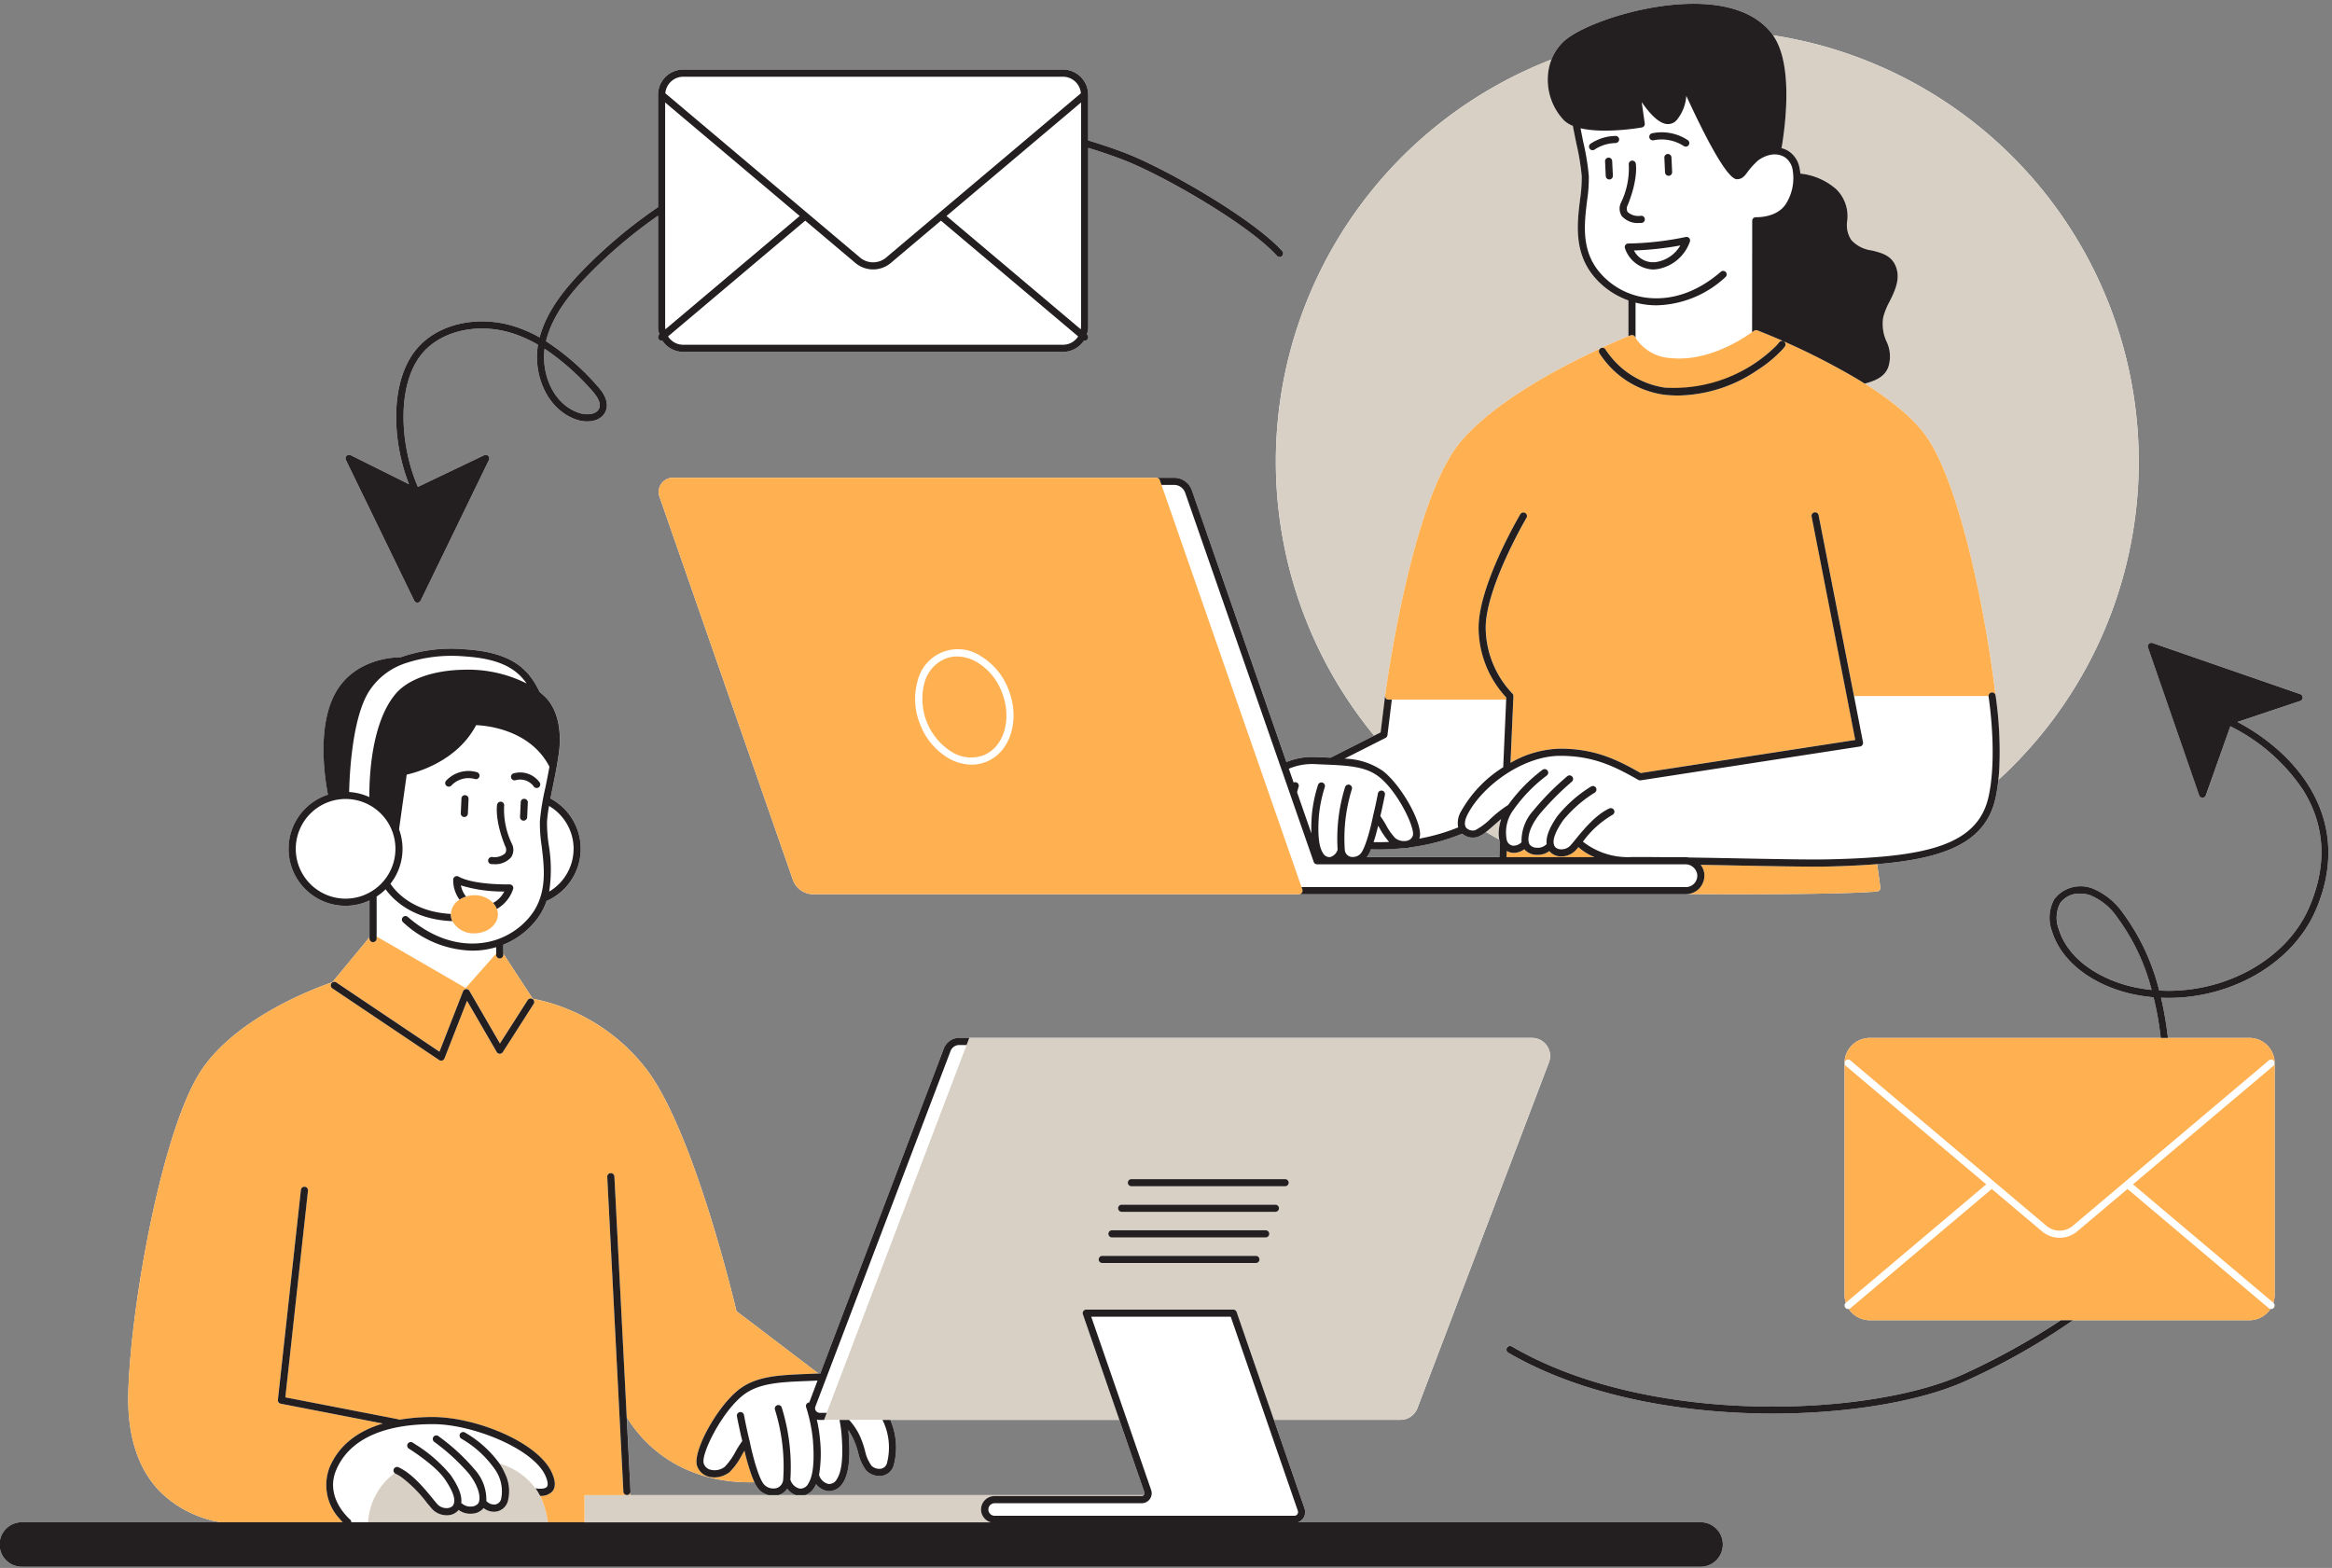
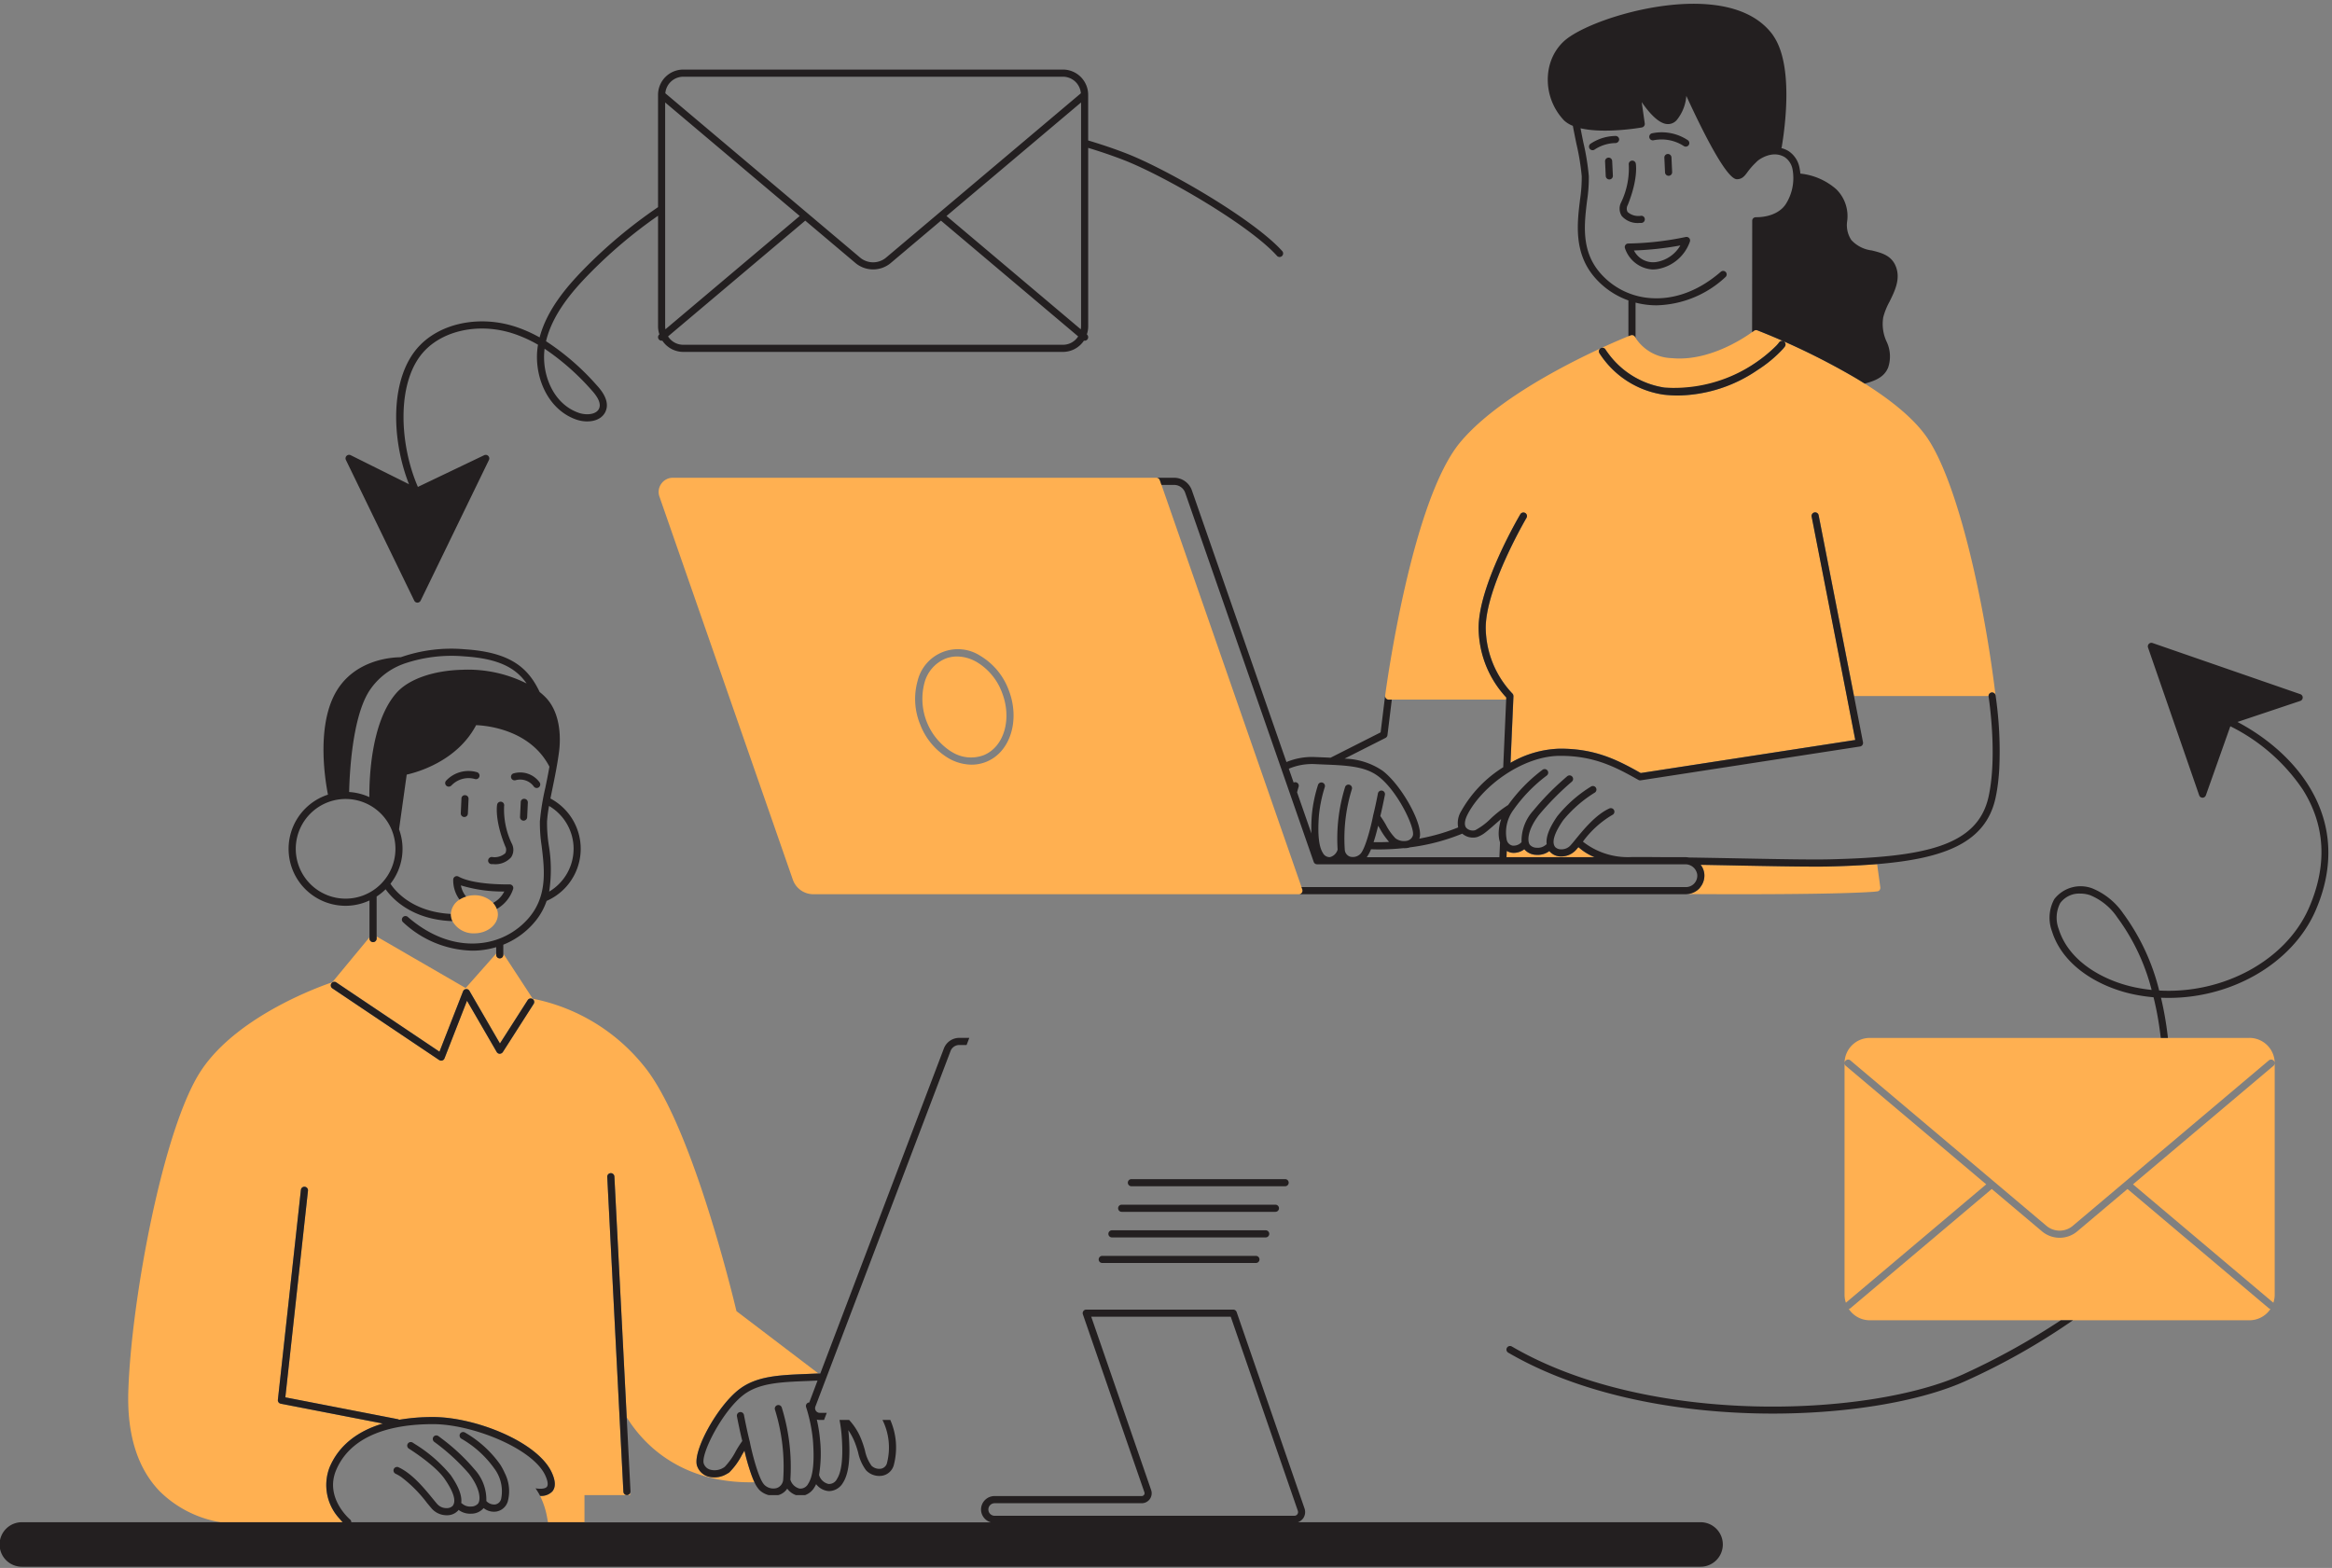
<svg xmlns="http://www.w3.org/2000/svg" width="311.453" height="209.414" viewBox="0 0 311.453 209.414">
  <rect x="0" y="0" width="311.453" height="209.414" fill="#808080" stroke="none" />
  <defs>
    <clipPath id="clip-path">
      <path id="Path_77543" data-name="Path 77543" d="M119.547,170H431V379.414H119.547Zm0,0" />
    </clipPath>
  </defs>
  <g id="BBO_blog_images" data-name="BBO blog images" transform="translate(-119.547 -170)">
    <g id="Group_22683" data-name="Group 22683" clip-path="url(#clip-path)">
-       <path id="Path_77542" data-name="Path 77542" d="M346.613,373.309h-53.73a1.435,1.435,0,0,0,.711-.52,1.453,1.453,0,0,0,.187-1.312l-4.093-11.848H306.6a2.429,2.429,0,0,0,2.257-1.555l17.559-46.179a2.414,2.414,0,0,0-2.258-3.274h-76.5a2.2,2.2,0,0,0-2.047,1.41L229.1,353.449c-.078,0-.157-.008-.239,0l-10.953-8.332c-.566-2.383-6.148-25.355-12.472-32.875a25.3,25.3,0,0,0-14.735-8.855l-3.926-6v-1.215a10.6,10.6,0,0,0,4.192-3.035,8.669,8.669,0,0,0,1.59-2.809,7.6,7.6,0,0,0,.511-13.68c.082-.4.164-.816.254-1.25.321-1.546.68-3.3.91-5.105.137-1.094.418-4.84-1.789-7.137a9.151,9.151,0,0,0-.816-.734c-1.492-3.145-3.789-5.317-10.035-5.707a20.386,20.386,0,0,0-8.512,1.066c-.9,0-6.488.176-8.949,5.192-2.258,4.6-1.129,11.367-.774,13.16a7.608,7.608,0,0,0,2.352,14.844,7.53,7.53,0,0,0,3.191-.715v4.922l-4.976,6.011c-1.414.473-12.524,4.383-17.445,11.684-5.157,7.644-9.43,30.976-9.793,42.976-.176,5.79,1.242,10.274,4.207,13.333A15.081,15.081,0,0,0,149,373.309H122.52a2.973,2.973,0,1,0,0,5.945H346.613a2.973,2.973,0,1,0,0-5.945ZM203.7,369.684l-.011-.243a.425.425,0,0,0,.07-.257l-.5-9.9a18.043,18.043,0,0,0,2.891,3.582c2.547,2.446,7.054,5.266,14.164,5.1a3.664,3.664,0,0,0,.687,1.055,2.788,2.788,0,0,0,1.227.664Zm19.762,0c.055-.016.113-.028.172-.047a2.1,2.1,0,0,0,1.051-.821,2.481,2.481,0,0,0,1.175.868Zm48.883-.024a.136.136,0,0,1-.024.024H227.063a2.377,2.377,0,0,0,1.23-1,4.412,4.412,0,0,0,.254-.469,2.317,2.317,0,0,0,1.523.91,1.627,1.627,0,0,0,.239.016,2.177,2.177,0,0,0,1.816-1.106c.77-1.191,1.02-3.222.777-6.394-.015-.219-.039-.43-.062-.637a8.257,8.257,0,0,1,.879,1.641,13.678,13.678,0,0,1,.437,1.347,5.962,5.962,0,0,0,1.071,2.383,2.417,2.417,0,0,0,2.211.7,1.966,1.966,0,0,0,1.5-1.461,9.186,9.186,0,0,0-.485-5.976h30.59l3.352,9.691A.376.376,0,0,1,272.34,369.66Zm30.73-101.41-5.812,2.941c-.317-.015-.633-.031-.965-.043l-1.129-.046a8.9,8.9,0,0,0-3.8.668L278.734,235.5a2.519,2.519,0,0,0-2.379-1.691H209.414a1.9,1.9,0,0,0-1.793,2.523l17.813,51.156a2.9,2.9,0,0,0,2.734,1.946H344.707a1.824,1.824,0,0,0,.207-.024c2.328.012,4.672.02,6.953.02,7.336,0,14.055-.078,17.692-.313.14-.008.277-.019.414-.035l.273-.027a.471.471,0,0,0,.332-.176.483.483,0,0,0,.1-.363l-.426-3.106c9.043-.742,14.516-2.879,15.816-8.836a22.483,22.483,0,0,0,.375-2.41,57.6,57.6,0,0,0-30.093-99.453c-.016-.02-.028-.043-.043-.066-1.731-2.348-4.614-3.711-8.563-4.059-7.39-.648-16.867,2.578-19.394,4.984a6.564,6.564,0,0,0-1.586,2.379,57.573,57.573,0,0,0-23.692,90.3Zm3.891,15.023a2.574,2.574,0,0,0,.781-.07c.028-.008.055-.023.086-.035a27.433,27.433,0,0,0,7.02-1.828,2.185,2.185,0,0,0,2.023.437,3.942,3.942,0,0,0,1.133-.664q.879.528,1.781,1.024a3.044,3.044,0,0,0,.1.367l-.086,1.976H302.09a5.093,5.093,0,0,0,.562-1.058c.352.012.7.023,1.047.023A32.424,32.424,0,0,0,306.961,283.273Zm111.418-16.847,8.394-2.813a.476.476,0,0,0,0-.9l-19.734-6.832a.469.469,0,0,0-.492.113.477.477,0,0,0-.113.492l6.832,19.735a.474.474,0,0,0,.445.32h0a.475.475,0,0,0,.449-.32L417.422,267a25.11,25.11,0,0,1,9.687,8.469c3,4.777,3.282,10.062.848,15.707-3.062,7.105-11.484,11.6-20.039,11.117a29.1,29.1,0,0,0-4.813-10.309,9.291,9.291,0,0,0-4.093-3.324,4.441,4.441,0,0,0-5.1,1.426,5.166,5.166,0,0,0-.312,4.289c1.519,4.859,6.64,7.543,10.929,8.434a23.436,23.436,0,0,0,2.637.386c.2.809.379,1.645.535,2.5.176.973.313,1.95.43,2.93H369.266a3.367,3.367,0,0,0-3.368,3.363v30.973a3.353,3.353,0,0,0,.176,1.031l-.008,0a.477.477,0,0,0-.054.672.463.463,0,0,0,.363.168.326.326,0,0,0,.086-.016,3.359,3.359,0,0,0,2.8,1.508h25.523a95.776,95.776,0,0,1-12.937,7.172c-12.313,5.7-41.961,7.1-60.4-3.668a.466.466,0,0,0-.648.172.471.471,0,0,0,.168.648c10,5.84,23.258,8.149,35.34,8.149,10.511,0,20.129-1.746,25.941-4.438a89.834,89.834,0,0,0,14.168-8.035h23.559a3.359,3.359,0,0,0,2.8-1.508.333.333,0,0,0,.086.016.471.471,0,0,0,.367-.168.481.481,0,0,0-.058-.672l-.008,0a3.353,3.353,0,0,0,.176-1.031V311.988a3.367,3.367,0,0,0-3.367-3.363H409.09c-.121-1.039-.266-2.074-.453-3.1-.141-.777-.3-1.531-.477-2.269,8.852.39,17.492-4.328,20.672-11.7C433.926,279.73,426.594,270.781,418.379,266.426Zm-13.656,35.449c-4.024-.836-8.817-3.32-10.215-7.789a4.245,4.245,0,0,1,.2-3.473,3.141,3.141,0,0,1,2.684-1.265,3.989,3.989,0,0,1,1.312.215,8.077,8.077,0,0,1,3.649,3,27.91,27.91,0,0,1,4.562,9.652Q405.813,302.1,404.723,301.875ZM174.871,250.219a.474.474,0,0,0,.426.269.481.481,0,0,0,.43-.269l9.121-18.785a.476.476,0,0,0-.633-.637l-8.856,4.234c-2.531-5.832-2.894-14.3.965-18.254,2.707-2.777,7.469-3.664,11.852-2.2a17.612,17.612,0,0,1,3.226,1.465c-.668,3.781,1.043,8.543,5.071,9.981,1.437.511,3.3.324,3.937-1.036.7-1.5-.722-3.05-1.187-3.558a33.215,33.215,0,0,0-6.75-5.856c.855-3.574,3.437-6.6,5.636-8.859a63.886,63.886,0,0,1,9.325-7.9v14.817a3.33,3.33,0,0,0,.179,1.027l-.008.008a.475.475,0,0,0,.305.84.355.355,0,0,0,.09-.016A3.363,3.363,0,0,0,210.8,217h50.715a3.366,3.366,0,0,0,2.8-1.508.333.333,0,0,0,.09.016.486.486,0,0,0,.364-.168.477.477,0,0,0-.059-.672l-.008-.008a3.3,3.3,0,0,0,.18-1.027V189.75q2.385.716,4.707,1.609c5.414,2.094,16.742,8.649,20.476,12.778a.475.475,0,1,0,.7-.637c-3.813-4.223-15.336-10.9-20.836-13.027-1.657-.641-3.344-1.207-5.051-1.715v-6.1a3.373,3.373,0,0,0-3.367-3.367H210.8a3.372,3.372,0,0,0-3.367,3.367v15.008a65.036,65.036,0,0,0-10.008,8.383c-2.227,2.293-4.836,5.344-5.809,9.015a18.411,18.411,0,0,0-3.14-1.4c-4.719-1.57-9.879-.59-12.836,2.445-4.028,4.125-3.9,12.387-1.469,18.563l-7.785-3.875a.475.475,0,0,0-.641.633Zm17.41-33.641a32.805,32.805,0,0,1,6.239,5.492c.98,1.067,1.316,1.891,1.027,2.516-.375.805-1.719.906-2.754.535C193.367,223.9,191.852,219.9,192.281,216.578Zm0,0" fill="#fff" />
-     </g>
-     <path id="Path_77544" data-name="Path 77544" d="M192.691,373.078l.043.231H168.707a8.845,8.845,0,0,1,3.551-6.571.475.475,0,0,0,.125.09,5.681,5.681,0,0,1,.769.442,17.938,17.938,0,0,1,3.426,3.453c.238.285.445.539.613.73a2.658,2.658,0,0,0,1.993.918.388.388,0,0,0,.066,0,1.981,1.981,0,0,0,1.508-.66c.012-.019.019-.039.031-.059a2.6,2.6,0,0,0,1.578.516c.067,0,.133,0,.2-.008a2.164,2.164,0,0,0,1.575-.746v0a2.2,2.2,0,0,0,1.726.457,1.945,1.945,0,0,0,1.5-1.34,5.335,5.335,0,0,0-.4-3.789,8.839,8.839,0,0,0-.61-1.144c-.027-.043-.058-.082-.086-.121a9.085,9.085,0,0,1,4.793,3.312,7.838,7.838,0,0,1,.614,1.008,10.723,10.723,0,0,1,.968,3.043C192.664,372.918,192.68,373,192.691,373.078Zm33.164-3.394H197.609v3.644H251.9a1.784,1.784,0,0,1,.461-3.508h19.676a.38.38,0,0,0,.281-.136Zm100.29-60.02a2.427,2.427,0,0,1,.269,2.231l-17.562,46.179a2.422,2.422,0,0,1-2.254,1.555h-16.91l-.329-.949-4.648-13.446a.47.47,0,0,0-.449-.32H264.621a.48.48,0,0,0-.391.2.5.5,0,0,0-.062.43l4.543,13.137.328.949H229.6l.363-.949,18.676-49.106.359-.953h75.156A2.426,2.426,0,0,1,326.145,309.664Zm-34.961,17.82H270.652a.475.475,0,1,0,0,.95h20.532a.475.475,0,1,0,0-.95Zm-3.418,10.723a.475.475,0,0,0-.477-.473H266.754a.475.475,0,0,0,0,.95h20.535A.476.476,0,0,0,287.766,338.207Zm1.3-3.414a.476.476,0,0,0-.477-.477H268.055a.477.477,0,1,0,0,.954h20.531A.476.476,0,0,0,289.063,334.793Zm.824-2.941a.477.477,0,0,0,0-.954H269.355a.477.477,0,0,0,0,.954Zm30.133-52.457c-.247.207-.489.418-.735.632-.172.153-.336.293-.5.438-.273.234-.535.457-.781.648q.879.528,1.781,1.024a4.378,4.378,0,0,1-.074-1.137,6.185,6.185,0,0,1,.3-1.523Zm12.421-72.442c-2.734-3.254-2.257-7.156-1.875-10.293a19.221,19.221,0,0,0,.227-3.121,31.432,31.432,0,0,0-.711-4.324c-.156-.758-.32-1.567-.477-2.406a3.7,3.7,0,0,1-1.152-.711,7.88,7.88,0,0,1-2.039-6.993,7.3,7.3,0,0,1,.344-1.16,57.579,57.579,0,0,0-23.688,90.3l.871-.441,0,0,.6-4.907v0c.141-1.063,3.519-26.094,10.066-33.875,6.117-7.278,20.117-13.18,22.414-14.114v-4.777A10.6,10.6,0,0,1,332.441,206.953Zm23.9-32.242a7.083,7.083,0,0,1,.617,1.078c1.883,4.012,1.043,10.883.547,13.856a.783.783,0,0,1-.051.132,3.485,3.485,0,0,1,.945.391,3.4,3.4,0,0,1,1.485,2.266,6.512,6.512,0,0,1,.109.75,8.581,8.581,0,0,1,4.809,2.1,5.034,5.034,0,0,1,1.445,4.242,3.571,3.571,0,0,0,.563,2.54,4.432,4.432,0,0,0,2.73,1.382c1.293.325,2.629.657,3.211,2.157.648,1.66-.149,3.269-.852,4.691a9.093,9.093,0,0,0-.836,2.074,5.582,5.582,0,0,0,.422,3.2,4.62,4.62,0,0,1,.242,3.488c-.527,1.367-1.863,1.832-3.136,2.176,3.429,2.156,6.609,4.66,8.39,7.3,4.153,6.161,7.621,22.121,9.086,34.356a51.428,51.428,0,0,1,.489,9.855q-.042.715-.118,1.426a57.6,57.6,0,0,0-30.1-99.453Zm0,0" fill="#d8d0c5" />
+       </g>
    <path id="Path_77545" data-name="Path 77545" d="M203.684,369.441l.011.243h-.382A.465.465,0,0,0,203.684,369.441Zm14.222-24.328,10.953,8.332c-.066,0-.132-.007-.2,0l-1.3.055h0c-3.765.152-6.742.274-9.066,2.035-2.957,2.242-6.328,8.395-5.637,10.285,0,0,0,.008.008.012a2.227,2.227,0,0,0,1.547,1.395,3.214,3.214,0,0,0,2.449-.4,2.16,2.16,0,0,0,.285-.176,9.232,9.232,0,0,0,1.688-2.332c.117-.2.23-.386.34-.57a28.631,28.631,0,0,0,.945,3.274c.125.335.254.656.391.945-7.11.164-11.621-2.656-14.164-5.1a18.2,18.2,0,0,1-2.9-3.582L203.129,357,201.6,327.125a.478.478,0,0,0-.954.047l1.536,29.984.621,12.078a.473.473,0,0,0,.461.45h-5.657v3.625h-4.875l-.043-.231c-.011-.078-.027-.16-.043-.246a10.854,10.854,0,0,0-.968-3.043,2.05,2.05,0,0,0,1.64-.6c.461-.559.434-1.415-.09-2.54-1.89-4.089-10.21-7.386-15.839-7.39h-.016a26.594,26.594,0,0,0-4.523.367.5.5,0,0,0-.184-.082l-15.012-2.914,3.024-27.6a.481.481,0,0,0-.422-.527.471.471,0,0,0-.524.422l-3.074,28.035a.477.477,0,0,0,.383.519l13.637,2.649c-3.512,1.047-5.938,3.027-7.129,5.883a6.583,6.583,0,0,0,1.34,6.82c.156.188.3.352.422.477H149a15.029,15.029,0,0,1-8.109-4.121c-2.965-3.059-4.383-7.543-4.207-13.333.363-12,4.636-35.332,9.793-42.976,4.921-7.3,16.027-11.211,17.445-11.684l4.976-6.011v.171a.477.477,0,0,0,.954,0v-.273l11.886,6.879,4.086-4.613v.183a.477.477,0,0,0,.953,0v-.144l3.922,6a25.329,25.329,0,0,1,14.735,8.855C211.758,319.758,217.34,342.73,217.906,345.113Zm-27.254-40.769.168-.262a.475.475,0,1,0-.8-.512l-.165.258-3.535,5.527-3.9-6.73-.172-.3a.477.477,0,0,0-.449-.234.482.482,0,0,0-.406.3l-.149.378-3,7.684L164.9,301.5l-.437-.293a.473.473,0,0,0-.66.129.479.479,0,0,0,.129.66l.2.133,14.07,9.445a.471.471,0,0,0,.266.082.482.482,0,0,0,.445-.3l3-7.7,3.969,6.848a.484.484,0,0,0,.4.238.556.556,0,0,0,.414-.219Zm-7.757-9.688c1.734,0,3.148-1.14,3.148-2.543a2.133,2.133,0,0,0-.141-.718,2.4,2.4,0,0,0-.5-.809,3.434,3.434,0,0,0-2.5-1.02,3.755,3.755,0,0,0-1.1.172,3.518,3.518,0,0,0-.871.407,2.4,2.4,0,0,0-1.168,1.918.187.187,0,0,0-.008.05,2.092,2.092,0,0,0,.219.914A3.2,3.2,0,0,0,182.9,294.656ZM330.07,283.473a2.65,2.65,0,0,1-1.988.914c-.023,0-.047,0-.07,0a1.967,1.967,0,0,1-1.5-.66c-.016-.02-.02-.039-.035-.059a2.59,2.59,0,0,1-1.575.516c-.066,0-.128,0-.2-.008a2.169,2.169,0,0,1-1.578-.746v0a2.29,2.29,0,0,1-1.727.457,1.861,1.861,0,0,1-.6-.227.02.02,0,0,0-.016-.007l-.035.835H332.5a7.361,7.361,0,0,1-2.144-1.339C330.25,283.266,330.156,283.375,330.07,283.473Zm39.9,5.609.273-.027a.482.482,0,0,0,.332-.172.5.5,0,0,0,.1-.367l-.426-3.106-.949.07c-1.688.118-3.477.2-5.395.243-.554.015-1.218.019-1.972.019-2.6,0-6.258-.07-10.075-.14-1.671-.036-3.421-.067-5.175-.1a2.333,2.333,0,0,1,.484,1.2,2.473,2.473,0,0,1-.516,1.766c-.039.051-.066.1-.109.148a2.459,2.459,0,0,1-1.625.793c2.328.016,4.668.024,6.953.024,7.336,0,14.055-.079,17.688-.313C369.7,289.109,369.836,289.1,369.973,289.082Zm-2.953-20.207-28.332,4.367c-3.27-1.847-6.168-3.254-10.762-3.254h-.012a13.783,13.783,0,0,0-6.562,1.86c-.016.011-.036.019-.051.031l.387-8.9a.544.544,0,0,0-.028-.16c0-.015,0-.031-.008-.043a.5.5,0,0,0-.109-.16,0,0,0,0,1,0,0,12.952,12.952,0,0,1-3.555-8.758c0-5.417,5.391-14.6,5.446-14.7a.477.477,0,0,0-.821-.484c-.23.387-5.578,9.5-5.578,15.183a13.8,13.8,0,0,0,3.11,8.629c.246.3.453.528.586.664l-.012.286h-15.7a.473.473,0,0,1-.473-.536c.141-1.062,3.519-26.093,10.066-33.878,6.117-7.278,20.117-13.18,22.414-14.114.157-.062.258-.105.3-.121a.477.477,0,0,1,.606.238.513.513,0,0,0,.046.086,5.96,5.96,0,0,0,4.817,2.719c4.941.5,9.676-2.683,10.754-3.469.144-.1.23-.168.234-.175a.494.494,0,0,1,.469-.071c.035.016.129.051.25.1a94.375,94.375,0,0,1,12.969,6.328c.375.227.75.453,1.121.688,3.429,2.156,6.609,4.66,8.39,7.3,4.153,6.161,7.621,22.121,9.086,34.356a.48.48,0,0,0-.547-.395.469.469,0,0,0-.39.469H367.172l-.02-.09v0l-.074-.379-4.629-23.66a.475.475,0,1,0-.933.184l4.7,24.027,0,.012v0l1.121,5.773Zm-9.336-52.281c.168-.2.25-.317.261-.328a.477.477,0,0,0-.8-.52,3.824,3.824,0,0,1-.375.445,18.427,18.427,0,0,1-3.008,2.434,17.918,17.918,0,0,1-11.907,3.141,11.431,11.431,0,0,1-7.558-4.625c-.2-.27-.3-.438-.309-.446a.476.476,0,1,0-.816.489c.019.031.1.168.242.367a12.267,12.267,0,0,0,8.328,5.16,16.593,16.593,0,0,0,1.942.113,19.279,19.279,0,0,0,10.609-3.41A17.144,17.144,0,0,0,357.684,216.594Zm-111.032,53.82a4.825,4.825,0,0,0,4.243.461c2.765-1.094,3.867-4.879,2.457-8.434a7.951,7.951,0,0,0-3.321-4,5.337,5.337,0,0,0-2.656-.762,4.286,4.286,0,0,0-1.586.3,4.823,4.823,0,0,0-2.777,3.242,8.369,8.369,0,0,0,3.64,9.2ZM293.484,288.8a.477.477,0,0,1-.062.433.469.469,0,0,1-.387.2H228.168a2.9,2.9,0,0,1-2.734-1.946l-17.813-51.156a1.86,1.86,0,0,1,.246-1.723,1.88,1.88,0,0,1,1.547-.8H274a.475.475,0,0,1,.449.32l.223.633,18.7,53.718Zm-51.039-22.039a8.934,8.934,0,0,0,3.731,4.476,6.271,6.271,0,0,0,3.129.891,5.26,5.26,0,0,0,1.941-.371c3.25-1.285,4.594-5.625,2.992-9.668a8.933,8.933,0,0,0-3.73-4.477,5.528,5.528,0,0,0-8.41,3.332A8.933,8.933,0,0,0,242.445,266.762Zm179.563,77.5L403.688,328.8l-6.629,5.59a3.666,3.666,0,0,1-4.871,0l-6.629-5.59-18.325,15.461-.55.465a.484.484,0,0,1-.219.1,3.36,3.36,0,0,0,2.8,1.508H419.98a3.36,3.36,0,0,0,2.8-1.508.476.476,0,0,1-.218-.1Zm-2.028-35.637H369.266a3.373,3.373,0,0,0-3.368,3.367v30.973a3.33,3.33,0,0,0,.18,1.027l.809-.683,17.933-15.129-17.968-15.164-.782-.66a.469.469,0,0,1-.058-.668.476.476,0,0,1,.672-.059l.187.16,25.93,21.879a2.728,2.728,0,0,0,3.644,0l25.93-21.879.188-.16a.475.475,0,0,1,.613.727l-.781.66-17.973,15.164,17.937,15.133.809.679a3.33,3.33,0,0,0,.18-1.027V311.988A3.376,3.376,0,0,0,419.98,308.621Zm0,0" fill="#ffb051" />
    <g id="Group_22684" data-name="Group 22684" clip-path="url(#clip-path)">
      <path id="Path_77546" data-name="Path 77546" d="M165.7,290.977a7.534,7.534,0,0,0,3.195-.715v5.093a.477.477,0,0,0,.954,0v-5.617a7.659,7.659,0,0,0,1.2-.968c.871,1.226,3.468,4.054,8.91,4.257a2.092,2.092,0,0,1-.219-.914.187.187,0,0,1,.008-.05c-5.211-.286-7.473-3.141-8.051-4.032a7.542,7.542,0,0,0,1.145-7.265l1.023-7.309c1.418-.316,6.742-1.8,9.27-6.605,1.343.05,7.207.558,9.793,5.546-.172.981-.364,1.93-.547,2.809a32.565,32.565,0,0,0-.727,4.473,19.915,19.915,0,0,0,.231,3.281c.379,3.109.808,6.629-1.657,9.566a9.773,9.773,0,0,1-6.769,3.457c-2.242.184-5.707-.285-9.438-3.511a.475.475,0,1,0-.621.718,13.953,13.953,0,0,0,9.219,3.778c.324,0,.629-.016.914-.035a11.663,11.663,0,0,0,2.285-.43v1.027a.474.474,0,0,0,.949,0v-1.359a10.6,10.6,0,0,0,4.192-3.035,8.669,8.669,0,0,0,1.59-2.809,7.6,7.6,0,0,0,.511-13.68c.082-.4.164-.816.254-1.25.317-1.546.68-3.3.91-5.105.137-1.094.418-4.84-1.789-7.137a9.151,9.151,0,0,0-.816-.734c-1.492-3.145-3.789-5.317-10.035-5.707a20.386,20.386,0,0,0-8.512,1.066c-.9,0-6.488.176-8.949,5.192-2.258,4.6-1.129,11.367-.774,13.16a7.608,7.608,0,0,0,2.348,14.844Zm30.453-7.61a6.654,6.654,0,0,1-3.261,5.715,19.467,19.467,0,0,0-.059-6.234,19.7,19.7,0,0,1-.227-3.121,17.889,17.889,0,0,1,.27-2.086A6.655,6.655,0,0,1,196.156,283.367Zm-27.449-20.828a9.158,9.158,0,0,1,4.617-3.824.312.312,0,0,0,.071-.031,19.534,19.534,0,0,1,8.132-1.02c4.707.293,6.942,1.59,8.356,3.621a17.457,17.457,0,0,0-8.551-1.832c-3.914.09-7.223,1.254-8.852,3.113-3.378,3.856-3.617,11.391-3.6,13.895a7.617,7.617,0,0,0-2.7-.68C166.219,273.867,166.5,266.293,168.707,262.539Zm-3,14.172a6.656,6.656,0,1,1-6.656,6.656A6.665,6.665,0,0,1,165.7,276.711Zm14.3,94.41c.5-.633.14-1.84-1.063-3.586-1.254-1.824-4.547-3.906-4.777-4.051-.008,0-.02-.015-.023-.015a.476.476,0,0,1,.5-.809l.375.242A19.316,19.316,0,0,1,179.73,367c.743,1.078,1.583,2.524,1.418,3.746a.655.655,0,0,1,.125.082,1.645,1.645,0,0,0,1.227.383,1.242,1.242,0,0,0,.891-.387c.363-.465.355-1.965-1.219-4.007a27.7,27.7,0,0,0-4.633-4.247.461.461,0,0,1-.172-.265.468.468,0,0,1,.731-.5c.027.019.175.125.4.3a26.364,26.364,0,0,1,4.422,4.136,6.006,6.006,0,0,1,1.582,4.235,1.419,1.419,0,0,0,1.2.457.987.987,0,0,0,.77-.715,5.071,5.071,0,0,0-.918-4.1,13.83,13.83,0,0,0-4.383-3.964.461.461,0,0,1-.235-.36.467.467,0,0,1,.043-.285.482.482,0,0,1,.649-.191,14.772,14.772,0,0,1,4.64,4.164c.028.043.059.082.086.121a8.614,8.614,0,0,1,.61,1.144,5.335,5.335,0,0,1,.4,3.789,1.939,1.939,0,0,1-1.5,1.34,2.2,2.2,0,0,1-1.726-.457v0a2.151,2.151,0,0,1-1.575.746c-.066,0-.132.008-.2.008a2.6,2.6,0,0,1-1.578-.516c-.012.02-.019.043-.031.063a1.985,1.985,0,0,1-1.508.656.35.35,0,0,1-.066,0,2.668,2.668,0,0,1-1.993-.914c-.168-.2-.375-.449-.613-.734a17.616,17.616,0,0,0-3.426-3.45,5.4,5.4,0,0,0-.769-.445.451.451,0,0,1-.125-.09.47.47,0,0,1-.113-.539.481.481,0,0,1,.632-.238.16.16,0,0,0,.032.019c1.793.825,3.425,2.817,4.507,4.137.227.281.426.524.59.711a1.638,1.638,0,0,0,1.321.59A1.086,1.086,0,0,0,180.008,371.121Zm.91-80.976a4.331,4.331,0,0,1-.836-2.684.474.474,0,0,1,.246-.387.465.465,0,0,1,.457,0c2.11,1.16,6.781,1.043,6.824,1.043a.515.515,0,0,1,.4.192.469.469,0,0,1,.074.429,4.792,4.792,0,0,1-2.176,2.661,2.4,2.4,0,0,0-.5-.809,3.506,3.506,0,0,0,1.493-1.52,19.311,19.311,0,0,1-5.793-.816,3.222,3.222,0,0,0,.695,1.488A3.407,3.407,0,0,0,180.918,290.145Zm8.676-13.454a.48.48,0,0,1,.453.5l-.09,1.961a.477.477,0,0,1-.477.453.063.063,0,0,1-.023,0,.476.476,0,0,1-.453-.5l.094-1.96A.445.445,0,0,1,189.594,276.691Zm-7.918-.484a.47.47,0,0,1,.453.5l-.09,1.961a.476.476,0,0,1-.473.453h-.023a.481.481,0,0,1-.453-.5l.09-1.961A.445.445,0,0,1,181.676,276.207Zm5.363,7.742a.956.956,0,0,0-.012-.918c-1.433-3.531-1.1-5.472-1.082-5.554a.475.475,0,1,1,.934.171,10.514,10.514,0,0,0,1.027,5.024,1.8,1.8,0,0,1-.09,1.824,2.82,2.82,0,0,1-2.371.918c-.082,0-.164,0-.246,0a.476.476,0,0,1-.457-.5.5.5,0,0,1,.5-.457A2.164,2.164,0,0,0,187.039,283.949Zm1.383-9.75a.479.479,0,0,1-.6-.3.474.474,0,0,1,.3-.6,3.2,3.2,0,0,1,3.488,1.183.478.478,0,0,1-.093.668.487.487,0,0,1-.286.094.477.477,0,0,1-.382-.191A2.245,2.245,0,0,0,188.422,274.2Zm-8.594.719a.476.476,0,1,1-.687-.66,4.09,4.09,0,0,1,4.129-1.121.48.48,0,0,1,.3.605.474.474,0,0,1-.6.3A3.145,3.145,0,0,0,179.828,274.918Zm166.785,98.391h-53.73a1.435,1.435,0,0,0,.711-.52,1.453,1.453,0,0,0,.187-1.312l-4.093-11.848-.329-.949-4.648-13.45a.475.475,0,0,0-.449-.32H264.621a.461.461,0,0,0-.387.2.471.471,0,0,0-.062.43l4.539,13.137.328.949,3.352,9.687a.386.386,0,0,1-.051.344c-.008.008-.016.012-.024.02a.366.366,0,0,1-.281.136H252.359a1.8,1.8,0,0,0-1.789,1.793,1.771,1.771,0,0,0,.18.77,1.8,1.8,0,0,0,1.148.949H197.609v-.019H166.465a.468.468,0,0,0-.164-.364c-.137-.117-3.383-2.937-1.871-6.566,1.679-4.035,6.156-6.168,12.945-6.168h.016c5.207,0,13.3,3.223,14.976,6.836.34.73.418,1.289.219,1.535-.266.32-1.055.281-1.52.2a7.838,7.838,0,0,1,.614,1.008,2.05,2.05,0,0,0,1.64-.6c.461-.559.434-1.415-.09-2.54-1.89-4.089-10.21-7.386-15.839-7.39h-.016a26.629,26.629,0,0,0-4.523.367.5.5,0,0,0-.184-.082l-15.012-2.914,3.024-27.6a.481.481,0,0,0-.422-.527.471.471,0,0,0-.524.422l-3.074,28.035a.477.477,0,0,0,.383.519l13.637,2.649c-3.512,1.047-5.938,3.027-7.129,5.883a6.583,6.583,0,0,0,1.34,6.82c.156.188.3.352.422.477H122.52a2.973,2.973,0,1,0,0,5.945H346.613a2.973,2.973,0,1,0,0-5.945Zm-54.2-.864H252.359a.838.838,0,0,1,0-1.675h19.676a1.329,1.329,0,0,0,1.254-1.762l-8-23.145h18.633l8.961,25.926a.5.5,0,0,1-.063.449A.488.488,0,0,1,292.414,372.445ZM190.676,303.426a.47.47,0,0,1,.144.656l-.168.262-3.953,6.179a.524.524,0,0,1-.41.219.479.479,0,0,1-.4-.234l-3.969-6.848-3.008,7.7a.47.47,0,0,1-.3.282.6.6,0,0,1-.14.019.489.489,0,0,1-.266-.078l-14.074-9.449-.195-.129a.477.477,0,0,1,.531-.793l.437.3,13.336,8.953,3-7.684.149-.378a.474.474,0,0,1,.406-.3.48.48,0,0,1,.449.238l.172.3,3.9,6.727,3.536-5.524.168-.262A.473.473,0,0,1,190.676,303.426ZM203.133,357l.113,2.277.508,9.9a.454.454,0,0,1-.07.257.465.465,0,0,1-.371.243h-.047a.473.473,0,0,1-.461-.45l-.621-12.078-1.536-29.984a.478.478,0,0,1,.954-.047ZM246.5,310.371a1.242,1.242,0,0,1,1.156-.8h.985l.363-.953h-1.348a2.2,2.2,0,0,0-2.047,1.41L229.1,353.449c-.078,0-.157-.008-.239,0-.066,0-.132-.007-.2,0l-1.3.055c-3.769.152-6.742.274-9.066,2.035-2.957,2.242-6.332,8.395-5.637,10.282a.02.02,0,0,0,.008.015,2.227,2.227,0,0,0,1.547,1.395,3.232,3.232,0,0,0,2.449-.4,3.162,3.162,0,0,0,.285-.176,9.232,9.232,0,0,0,1.688-2.332c.117-.2.23-.39.34-.57a28.631,28.631,0,0,0,.945,3.274c.125.335.254.656.391.941a3.718,3.718,0,0,0,.683,1.059,2.815,2.815,0,0,0,1.227.664h1.242c.055-.016.113-.028.172-.047a2.115,2.115,0,0,0,1.051-.821,2.462,2.462,0,0,0,1.175.868h1.2a2.362,2.362,0,0,0,1.23-1,3.328,3.328,0,0,0,.254-.469,2.351,2.351,0,0,0,1.527.91,1.591,1.591,0,0,0,.239.016,2.182,2.182,0,0,0,1.816-1.106c.77-1.191,1.016-3.226.777-6.394-.015-.219-.039-.43-.062-.637a8.484,8.484,0,0,1,.875,1.641,13.724,13.724,0,0,1,.441,1.347,6.01,6.01,0,0,0,1.067,2.383,2.428,2.428,0,0,0,2.215.7,1.955,1.955,0,0,0,1.492-1.461,9.155,9.155,0,0,0-.481-5.976h-1.043a8.284,8.284,0,0,1,.614,5.707,1.023,1.023,0,0,1-.778.8,1.5,1.5,0,0,1-1.293-.379,5.267,5.267,0,0,1-.879-2.027,13.332,13.332,0,0,0-.472-1.446,8.292,8.292,0,0,0-1.645-2.652h-1.285a18.966,18.966,0,0,1,.285,2.078c.219,2.914.016,4.813-.629,5.809a1.165,1.165,0,0,1-1.136.66,1.711,1.711,0,0,1-1.254-1.207,17.464,17.464,0,0,0,.132-4.684,19.346,19.346,0,0,0-.429-2.707,1.642,1.642,0,0,0,.394.051h.571l.363-.949h-.934a.633.633,0,0,1-.515-.27.62.62,0,0,1-.067-.578Zm-18.871,46.945a.628.628,0,0,0-.121.016.472.472,0,0,0-.3.6,21.32,21.32,0,0,1,.91,4.425c.223,2.911.016,4.809-.625,5.8a1.185,1.185,0,0,1-1.14.66,1.708,1.708,0,0,1-1.247-1.2,26.687,26.687,0,0,0-1.156-9.648.477.477,0,1,0-.89.343,25.528,25.528,0,0,1,1.086,9.313,1.287,1.287,0,0,1-.832,1.109,1.7,1.7,0,0,1-1.668-.41c-.735-.7-1.6-3.957-1.977-5.848,0-.007,0-.007-.008-.011s0-.012,0-.016c-.359-1.39-.75-3.445-.754-3.469a.477.477,0,0,0-.937.18c.015.078.363,1.9.715,3.3a13.728,13.728,0,0,0-.875,1.371,8.948,8.948,0,0,1-1.477,2.082,2.236,2.236,0,0,1-1.879.387,1.269,1.269,0,0,1-.91-.813c-.453-1.238,2.473-7.039,5.32-9.2,2.086-1.582,4.93-1.7,8.532-1.84l1.3-.058c.016,0,.028,0,.039,0Zm63.555-28.882H270.652a.475.475,0,1,1,0-.95h20.532a.475.475,0,1,1,0,.95Zm-1.3,3.418H269.355a.477.477,0,0,1,0-.954h20.532a.477.477,0,0,1,0,.954Zm-1.3,3.418H268.055a.477.477,0,1,1,0-.954h20.531a.477.477,0,1,1,0,.954Zm-1.3,2.464a.475.475,0,1,1,0,.95H266.758a.475.475,0,1,1,0-.95ZM328.453,186.1a7.88,7.88,0,0,1-2.039-6.993,7.3,7.3,0,0,1,.344-1.16,6.606,6.606,0,0,1,1.59-2.375c2.527-2.406,12-5.632,19.394-4.984,3.949.344,6.832,1.711,8.563,4.059.015.023.027.046.039.066a7.083,7.083,0,0,1,.617,1.078c1.883,4.012,1.043,10.883.547,13.856a.783.783,0,0,1-.051.132,3.485,3.485,0,0,1,.945.391,3.4,3.4,0,0,1,1.485,2.266,6.387,6.387,0,0,1,.109.75,8.581,8.581,0,0,1,4.809,2.1,5.034,5.034,0,0,1,1.445,4.242,3.576,3.576,0,0,0,.563,2.54,4.432,4.432,0,0,0,2.73,1.382c1.293.321,2.629.653,3.211,2.157.648,1.66-.149,3.269-.852,4.691a9.093,9.093,0,0,0-.836,2.074,5.582,5.582,0,0,0,.422,3.2,4.611,4.611,0,0,1,.242,3.484c-.527,1.371-1.863,1.832-3.136,2.18-.371-.235-.746-.461-1.117-.688a94.57,94.57,0,0,0-12.973-6.328c-.121-.047-.215-.086-.25-.1a.485.485,0,0,0-.465.071c-.008,0-.094.07-.238.175l.015-14.886a.466.466,0,0,1,.461-.465.171.171,0,0,1,.043-.008c.032,0,2.715.133,3.969-1.73a6.47,6.47,0,0,0,.918-4.629,2.51,2.51,0,0,0-1.047-1.657c-1.66-1-3.433.336-3.574.45-.117.1-.211.195-.309.293a9.309,9.309,0,0,0-1.093,1.253c-.379.512-.707.95-1.418.95-1.36,0-4.481-6.2-6.75-11.133a5.775,5.775,0,0,1-1.215,3.148,1.54,1.54,0,0,1-1.395.614c-1.176-.121-2.445-1.614-3.351-2.934l.41,2.855a.477.477,0,0,1-.391.536c-.254.047-4.984.859-8.187.109.125.652.254,1.293.379,1.9a32.532,32.532,0,0,1,.726,4.472,20.032,20.032,0,0,1-.23,3.281c-.379,3.11-.813,6.629,1.656,9.567a9.783,9.783,0,0,0,6.77,3.457c2.25.18,5.707-.285,9.437-3.512a.477.477,0,0,1,.672.051A.472.472,0,0,1,350,207a13.954,13.954,0,0,1-9.219,3.777c-.32,0-.629-.015-.914-.039a11.155,11.155,0,0,1-1.883-.32v4.687a.754.754,0,0,1-.046-.086.477.477,0,0,0-.606-.238c-.043.016-.144.055-.3.121v-4.777a10.64,10.64,0,0,1-4.589-3.176c-2.731-3.254-2.254-7.156-1.872-10.293a20.167,20.167,0,0,0,.227-3.121,32.1,32.1,0,0,0-.711-4.328c-.156-.758-.32-1.563-.477-2.4A3.7,3.7,0,0,1,328.453,186.1Zm6.41,5.406.094,1.961a.475.475,0,0,1-.453.5.051.051,0,0,1-.024,0,.477.477,0,0,1-.476-.453l-.09-1.961a.475.475,0,1,1,.949-.047Zm7.918-.484.09,1.957a.474.474,0,0,1-.453.5h-.02a.478.478,0,0,1-.476-.454l-.09-1.96a.471.471,0,0,1,.453-.5A.478.478,0,0,1,342.781,191.02Zm-6.726,6.015a10.477,10.477,0,0,0,1.027-5.027.474.474,0,1,1,.934-.168c.015.078.351,2.019-1.078,5.551a.955.955,0,0,0-.016.918,2.168,2.168,0,0,0,1.8.507.467.467,0,0,1,.5.457.478.478,0,0,1-.457.5c-.082,0-.164,0-.246,0a2.815,2.815,0,0,1-2.371-.918A1.817,1.817,0,0,1,336.055,197.035Zm-3.528-7.066a.466.466,0,0,1-.281.09.481.481,0,0,1-.383-.192.475.475,0,0,1,.1-.664,6.153,6.153,0,0,1,3.363-1.047.475.475,0,0,1,.469.481.508.508,0,0,1-.481.468A5.18,5.18,0,0,0,332.527,189.969Zm11.871-.485a5.429,5.429,0,0,0-4-.754.476.476,0,0,1-.211-.929,6.3,6.3,0,0,1,4.793.929.474.474,0,0,1,.089.665.477.477,0,0,1-.668.089Zm-68.043,44.325H274a.475.475,0,0,1,.449.32l.219.633h1.687a1.57,1.57,0,0,1,1.481,1.051L295,285.113a.475.475,0,0,0,.449.321H344.59a1.605,1.605,0,0,1,1.633,1.363,1.524,1.524,0,0,1-1.516,1.683H293.375l.109.321a.477.477,0,0,1-.062.433.469.469,0,0,1-.387.2h51.672a1.824,1.824,0,0,0,.207-.024,2.468,2.468,0,0,0,1.629-.793c.043-.047.07-.1.109-.148a2.473,2.473,0,0,0,.516-1.766,2.338,2.338,0,0,0-.488-1.2c1.754.031,3.508.062,5.179.1,3.817.07,7.469.14,10.071.14.754,0,1.422,0,1.976-.019,1.918-.047,3.707-.125,5.391-.243.32-.023.641-.046.953-.07,9.039-.742,14.516-2.879,15.813-8.836a21.747,21.747,0,0,0,.378-2.41q.076-.709.118-1.426a51.428,51.428,0,0,0-.489-9.855.478.478,0,0,0-.543-.395.473.473,0,0,0-.394.469.51.51,0,0,0,0,.078c.016.074,1.215,7.793.008,13.336-1.457,6.668-8.594,8.1-21.254,8.4-2.457.059-7.094-.031-12.008-.125-2.187-.043-4.508-.085-6.8-.121a2.539,2.539,0,0,0-.488-.047h-3.117c-1.407-.011-2.77-.019-4.035-.011a9.7,9.7,0,0,1-6.485-2.059,13.037,13.037,0,0,1,3.926-3.566.472.472,0,0,0,.238-.629.48.48,0,0,0-.629-.238.18.18,0,0,0-.031.015c-1.8.828-3.43,2.821-4.508,4.141-.226.281-.426.523-.594.707a1.611,1.611,0,0,1-1.316.594,1.072,1.072,0,0,1-.785-.3c-.5-.629-.141-1.836,1.062-3.582a16.944,16.944,0,0,1,4.219-3.688.476.476,0,0,0-.5-.812,17.579,17.579,0,0,0-4.5,3.961c-.742,1.078-1.586,2.523-1.418,3.75a.41.41,0,0,0-.125.078,1.629,1.629,0,0,1-1.226.383,1.228,1.228,0,0,1-.891-.383c-.367-.465-.359-1.969,1.219-4.008a37.548,37.548,0,0,1,4.383-4.434.474.474,0,0,0,.121-.16.468.468,0,0,0-.067-.508.473.473,0,0,0-.672-.054c-.027.019-.2.164-.449.39a35.229,35.229,0,0,0-4.07,4.184,6,6,0,0,0-1.582,4.23,1.451,1.451,0,0,1-1.2.461,1,1,0,0,1-.766-.718,5.065,5.065,0,0,1,.914-4.1,20.348,20.348,0,0,1,4.2-4.375c.141-.109.231-.176.235-.18a.477.477,0,0,0-.563-.769,21.723,21.723,0,0,0-4.613,4.719,15.545,15.545,0,0,0-2.309,1.8,8.773,8.773,0,0,1-2.074,1.558,1.223,1.223,0,0,1-1.2-.3c-.3-.359-.242-1,.172-1.808,1.945-3.774,7.375-7.817,12.359-7.82h.008c4.43,0,7.234,1.394,10.437,3.214a.468.468,0,0,0,.309.059l29.3-4.52a.466.466,0,0,0,.316-.2.484.484,0,0,0,.078-.367l-1.2-6.172-.02-.09v0l-.074-.379-4.629-23.66a.476.476,0,1,0-.933.184l4.7,24.027,0,.012v0l1.121,5.773-.32.051-28.332,4.367c-3.27-1.851-6.168-3.254-10.766-3.254h-.008a13.783,13.783,0,0,0-6.562,1.86c-.016.011-.036.019-.055.031l.391-8.9a.427.427,0,0,0-.032-.16c0-.015,0-.031-.008-.043a.485.485,0,0,0-.109-.16,0,0,0,0,0,0,0,12.952,12.952,0,0,1-3.555-8.758c0-5.417,5.391-14.6,5.446-14.7a.474.474,0,0,0-.168-.652.479.479,0,0,0-.653.168c-.226.387-5.574,9.5-5.574,15.183a13.749,13.749,0,0,0,3.11,8.625c.246.3.453.532.586.668l-.012.286-.395,9.031a16.356,16.356,0,0,0-5.609,5.855,3.038,3.038,0,0,0-.406,2.18,26.182,26.182,0,0,1-5.2,1.5c.008-.019.02-.035.028-.055.609-1.66-2.336-7.046-4.922-9.011a9.392,9.392,0,0,0-5.082-1.617l5.473-2.77a.485.485,0,0,0,.257-.367l.582-4.742h-.421a.473.473,0,0,1-.473-.536v0l-.6,4.907h0l-.871.441-5.812,2.941c-.317-.015-.633-.031-.965-.043l-1.129-.046a8.912,8.912,0,0,0-3.8.668L278.734,235.5A2.519,2.519,0,0,0,276.355,233.809Zm44.43,49.836c.008,0,.012.007.016.007a1.861,1.861,0,0,0,.6.227,2.01,2.01,0,0,0,.336.027,2.389,2.389,0,0,0,1.391-.484v0a2.169,2.169,0,0,0,1.578.746c.067,0,.129.008.2.008a2.59,2.59,0,0,0,1.575-.516c.015.02.019.043.035.063a2,2,0,0,0,1.5.66h.07a2.65,2.65,0,0,0,1.988-.914q.129-.147.282-.328a7.353,7.353,0,0,0,2.144,1.335H320.75Zm-5.937-2.3a2.185,2.185,0,0,0,2.023.437,3.942,3.942,0,0,0,1.133-.664c.246-.191.508-.414.781-.648.164-.145.328-.285.5-.438.242-.214.488-.425.731-.632l0,.082a5.988,5.988,0,0,0-.3,1.523,4.221,4.221,0,0,0,.07,1.137c.028.133.063.254.1.367l-.086,1.976H302.09a5.286,5.286,0,0,0,.566-1.058c.348.012.7.023,1.043.023a32.424,32.424,0,0,0,3.262-.172,2.707,2.707,0,0,0,.781-.07.777.777,0,0,0,.086-.035A27.433,27.433,0,0,0,314.848,281.34ZM303,282.477c.25-.762.461-1.567.609-2.192.071.117.141.238.215.36a9.973,9.973,0,0,0,1.246,1.8C304.395,282.48,303.7,282.492,303,282.477Zm-7.879-10.426,1.133.051c3.121.125,5.586.222,7.383,1.586,2.609,1.98,4.953,6.972,4.6,7.925a1.038,1.038,0,0,1-.746.672,1.914,1.914,0,0,1-1.578-.328,7.8,7.8,0,0,1-1.269-1.793,12.487,12.487,0,0,0-.747-1.172c.3-1.215.6-2.769.614-2.84a.475.475,0,1,0-.934-.179c0,.019-.344,1.8-.656,3.007V279s0,0,0,.008c-.324,1.637-1.074,4.453-1.7,5.051a1.426,1.426,0,0,1-1.387.347,1.042,1.042,0,0,1-.683-.918,22.183,22.183,0,0,1,.941-8.066.476.476,0,0,0-.887-.344,23.281,23.281,0,0,0-1.011,8.4,1.439,1.439,0,0,1-1.032,1,1.007,1.007,0,0,1-.929-.547c-.551-.856-.723-2.492-.536-5.012a18.517,18.517,0,0,1,.793-3.828.476.476,0,0,0-.9-.3,18.946,18.946,0,0,0-.84,4.063,21.643,21.643,0,0,0-.058,2.461l-1.911-5.493c.11-.445.2-.714.2-.722a.475.475,0,0,0-.661-.582l-.644-1.848A7.955,7.955,0,0,1,295.121,272.051ZM357.8,215.609a.478.478,0,0,1,.14.657c-.011.011-.093.132-.261.328a17.292,17.292,0,0,1-3.391,2.82,19.279,19.279,0,0,1-10.609,3.41,16.593,16.593,0,0,1-1.942-.113,12.265,12.265,0,0,1-8.328-5.164c-.137-.195-.223-.332-.242-.363a.476.476,0,1,1,.816-.489c0,.008.11.176.309.442a11.444,11.444,0,0,0,7.558,4.629,19.4,19.4,0,0,0,14.915-5.578,4.5,4.5,0,0,0,.378-.442A.478.478,0,0,1,357.8,215.609Zm-17.539-9.617a4.249,4.249,0,0,0,.75-.07,5.58,5.58,0,0,0,4.238-3.668.483.483,0,0,0-.109-.465.494.494,0,0,0-.454-.137,40.2,40.2,0,0,1-7.668.871.46.46,0,0,0-.386.2.455.455,0,0,0-.059.429A4.14,4.14,0,0,0,340.266,205.992Zm3.707-3.211a4.55,4.55,0,0,1-3.137,2.2,2.857,2.857,0,0,1-3.059-1.527A41.677,41.677,0,0,0,343.973,202.781Zm74.406,63.645,8.394-2.813a.476.476,0,0,0,0-.9l-19.734-6.832a.469.469,0,0,0-.492.113.477.477,0,0,0-.113.492l6.832,19.735a.474.474,0,0,0,.445.32h0a.475.475,0,0,0,.449-.32L417.422,267a25.11,25.11,0,0,1,9.687,8.469c3,4.777,3.282,10.062.848,15.707-3.062,7.105-11.484,11.6-20.039,11.117a29.1,29.1,0,0,0-4.813-10.309,9.291,9.291,0,0,0-4.093-3.324,4.441,4.441,0,0,0-5.1,1.426,5.166,5.166,0,0,0-.312,4.289c1.519,4.859,6.64,7.543,10.929,8.434a23.436,23.436,0,0,0,2.637.386c.2.809.379,1.645.535,2.5.176.973.313,1.95.43,2.93h.957c-.117-1.039-.266-2.074-.453-3.1-.141-.777-.3-1.531-.473-2.269,8.852.39,17.488-4.328,20.668-11.7C433.926,279.73,426.594,270.781,418.379,266.426Zm-13.656,35.449c-4.024-.836-8.817-3.32-10.215-7.789a4.245,4.245,0,0,1,.2-3.473,3.141,3.141,0,0,1,2.684-1.265,3.989,3.989,0,0,1,1.312.215,8.077,8.077,0,0,1,3.649,3,27.91,27.91,0,0,1,4.562,9.652Q405.813,302.1,404.723,301.875Zm-9.934,44.453h1.629a89.969,89.969,0,0,1-14.168,8.035c-5.809,2.688-15.43,4.434-25.941,4.434-12.079,0-25.336-2.309-35.336-8.145a.477.477,0,0,1,.48-.824c18.438,10.766,48.09,9.363,60.4,3.672A96.216,96.216,0,0,0,394.789,346.328ZM174.871,250.219a.474.474,0,0,0,.426.269.481.481,0,0,0,.43-.269l9.121-18.785a.476.476,0,0,0-.633-.637l-8.856,4.234c-2.531-5.832-2.894-14.3.965-18.254,2.707-2.777,7.469-3.664,11.852-2.2a17.612,17.612,0,0,1,3.226,1.465c-.668,3.781,1.043,8.543,5.071,9.981,1.437.511,3.3.324,3.937-1.036.7-1.5-.722-3.05-1.187-3.558a33.215,33.215,0,0,0-6.75-5.856c.855-3.574,3.437-6.6,5.636-8.859a63.886,63.886,0,0,1,9.325-7.9v14.817a3.33,3.33,0,0,0,.179,1.027l-.008.008a.475.475,0,0,0,.305.84.355.355,0,0,0,.09-.016A3.363,3.363,0,0,0,210.8,217h50.715a3.366,3.366,0,0,0,2.8-1.508.333.333,0,0,0,.09.016.486.486,0,0,0,.364-.168.477.477,0,0,0-.059-.672l-.008-.008a3.3,3.3,0,0,0,.18-1.027V189.75q2.385.716,4.707,1.609c5.414,2.094,16.742,8.649,20.476,12.778a.475.475,0,1,0,.7-.637c-3.813-4.223-15.336-10.9-20.836-13.027-1.657-.641-3.344-1.207-5.051-1.715v-6.1a3.373,3.373,0,0,0-3.367-3.367H210.8a3.372,3.372,0,0,0-3.367,3.367v15.008a65.036,65.036,0,0,0-10.008,8.383c-2.227,2.293-4.836,5.344-5.809,9.015a18.411,18.411,0,0,0-3.14-1.4c-4.719-1.57-9.879-.59-12.836,2.445-4.028,4.125-3.9,12.387-1.469,18.563l-7.785-3.875a.475.475,0,0,0-.641.633Zm86.641-34.172H210.8a2.4,2.4,0,0,1-2.031-1.117l18.324-15.461,6.629,5.594a3.675,3.675,0,0,0,4.867,0l6.629-5.594,18.324,15.461A2.4,2.4,0,0,1,261.512,216.047Zm2.414-2.414a2.147,2.147,0,0,1-.035.347l-17.934-15.132,17.973-15.164v29.949ZM210.8,180.246h50.711a2.411,2.411,0,0,1,2.394,2.211l-25.929,21.875a2.712,2.712,0,0,1-3.641,0l-25.93-21.875A2.412,2.412,0,0,1,210.8,180.246Zm-2.418,3.438,17.972,15.164L208.418,213.98a2.549,2.549,0,0,1-.035-.347Zm-16.1,32.894a32.805,32.805,0,0,1,6.239,5.492c.98,1.067,1.316,1.891,1.027,2.516-.375.805-1.719.906-2.754.535C193.367,223.9,191.852,219.9,192.281,216.578Zm0,0" fill="#231f20" />
    </g>
  </g>
</svg>